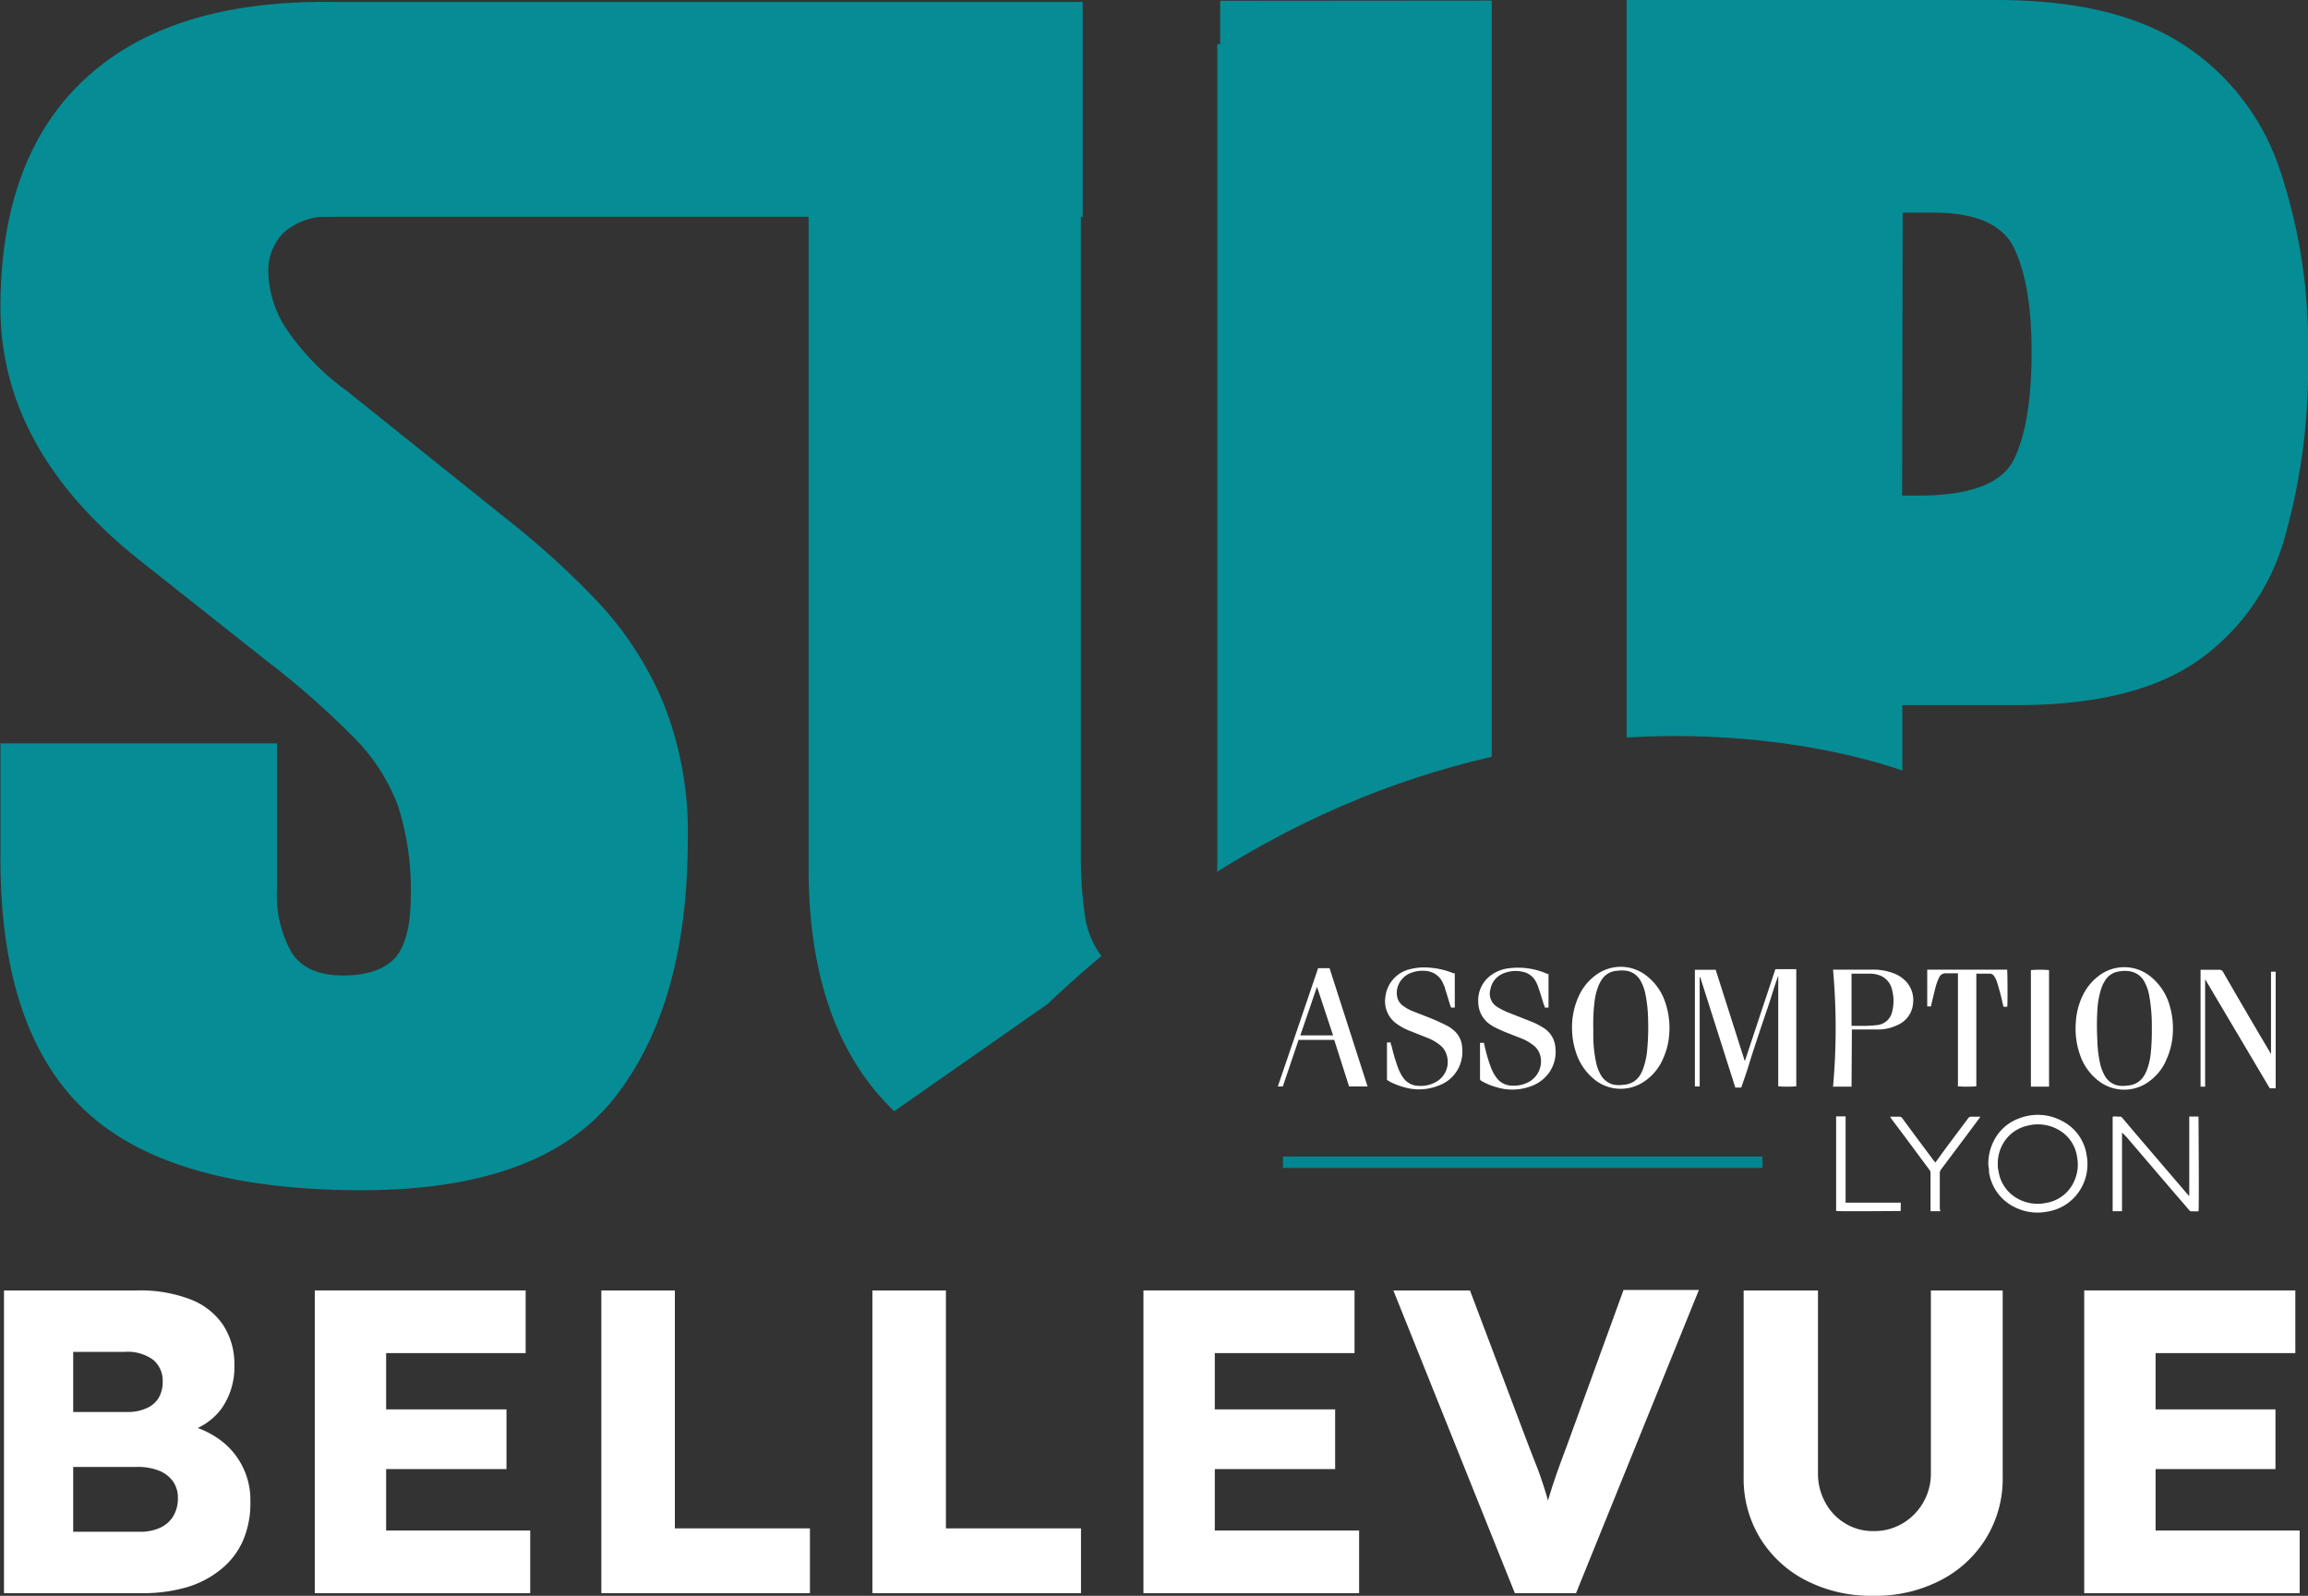
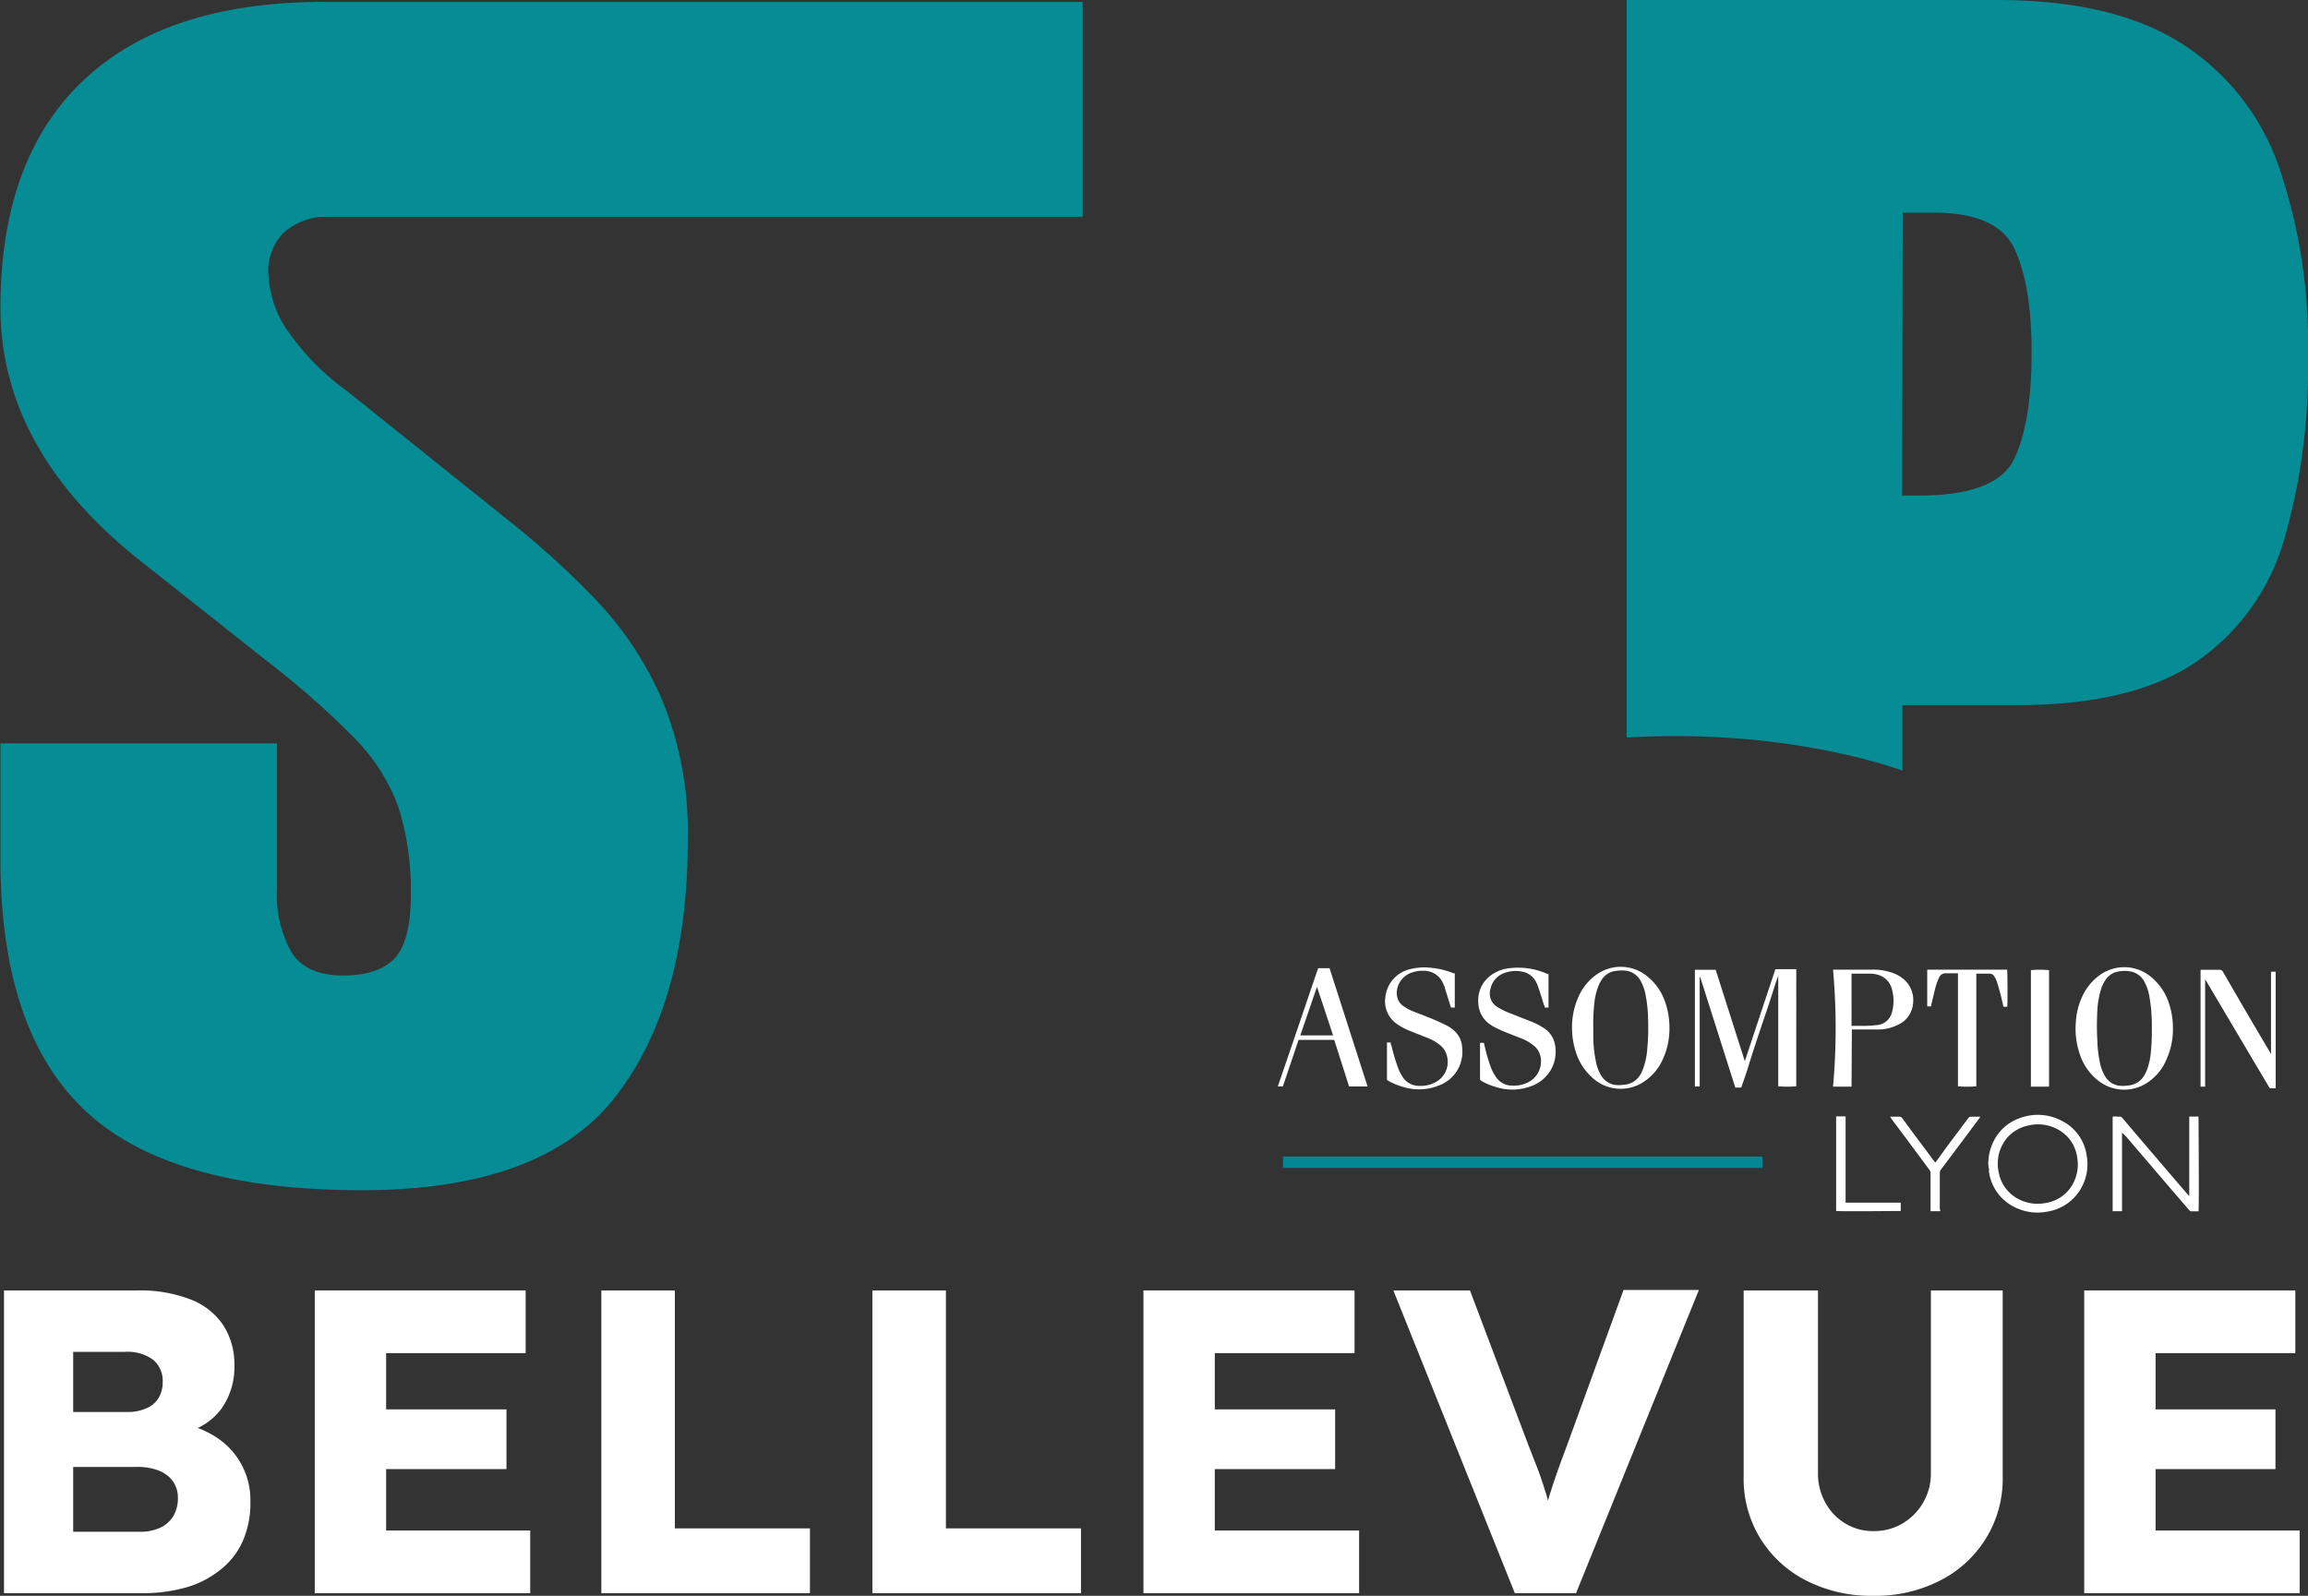
<svg xmlns="http://www.w3.org/2000/svg" viewBox="0 0 202.15 139.79">
  <rect x="0" y="0" width="202.15" height="139.79" fill="#333333" stroke="none" />
  <defs>
    <style>.cls-1,.cls-5{fill:none;}.cls-2{fill:#fff;}.cls-3{clip-path:url(#clip-path);}.cls-4{fill:#068c94;}.cls-5{stroke:#008791;stroke-miterlimit:10;}</style>
    <clipPath id="clip-path" transform="translate(-37.96 -11.74)">
      <path class="cls-1" d="M204.84,79.34s-37.93-14.89-75.15,20.37l-22.53,15.75A58.87,58.87,0,0,1,71.85,123C52.34,121,21.27,112.87,0,93.25V0H249.71l-1.36,111.48-17-17a20.83,20.83,0,0,0-5-3.72Z" />
    </clipPath>
  </defs>
  <g id="Calque_2" data-name="Calque 2">
    <g id="Calque_1-2" data-name="Calque 1">
      <path class="cls-2" d="M186.83,97.3v9.61h-.42V96.69h1.82l2.55,8h0l.06-.16,1.23-3.71c.44-1.33.89-2.66,1.33-4,.06-.18,0-.18.26-.18h1.63V106.9a10.08,10.08,0,0,1-1.58,0h0s0,0,0,0v0a.13.13,0,0,1,0-.06V97.27l0-.06c-.24.67-.44,1.31-.66,2s-.43,1.29-.65,1.94-.43,1.28-.64,1.92-.43,1.3-.64,2-.43,1.29-.65,1.94h-.52l-3.06-9.63Z" transform="translate(-37.96 -11.74)" />
      <path class="cls-2" d="M228.28,101.8a6.41,6.41,0,0,1-.54,2.69,4.52,4.52,0,0,1-1.57,2,3.66,3.66,0,0,1-4.47-.12,4.82,4.82,0,0,1-1.58-2.29,6.89,6.89,0,0,1-.35-2.7,6.23,6.23,0,0,1,.61-2.44,4.74,4.74,0,0,1,1.38-1.7,3.66,3.66,0,0,1,4.63.1A5,5,0,0,1,228,99.85,6.86,6.86,0,0,1,228.28,101.8Zm-1.85,0a14.73,14.73,0,0,0-.22-2.81,4,4,0,0,0-.45-1.29,1.74,1.74,0,0,0-1.23-.87,2.64,2.64,0,0,0-.93,0,1.69,1.69,0,0,0-1.28.83,3.59,3.59,0,0,0-.29.59,7.48,7.48,0,0,0-.37,2,23.05,23.05,0,0,0,0,2.63,10.46,10.46,0,0,0,.22,1.92,3.85,3.85,0,0,0,.45,1.21,1.72,1.72,0,0,0,1.14.82,2.75,2.75,0,0,0,.86,0,1.77,1.77,0,0,0,1.44-.89,2.74,2.74,0,0,0,.21-.42,5.65,5.65,0,0,0,.34-1.36A18.37,18.37,0,0,0,226.43,101.8Z" transform="translate(-37.96 -11.74)" />
      <path class="cls-2" d="M175.65,101.9a6.51,6.51,0,0,1,.66-3.05,4.63,4.63,0,0,1,1.42-1.69,3.64,3.64,0,0,1,4.51.11,4.83,4.83,0,0,1,1.55,2.2,7,7,0,0,1,.36,3,6,6,0,0,1-.49,1.92,4.56,4.56,0,0,1-1.88,2.21,3.65,3.65,0,0,1-4.23-.35,5,5,0,0,1-1.58-2.4A6.71,6.71,0,0,1,175.65,101.9Zm1.86-.12c0,.27,0,.54,0,.81a11.32,11.32,0,0,0,.22,2.09,3.85,3.85,0,0,0,.44,1.23,1.78,1.78,0,0,0,1.15.85,2.88,2.88,0,0,0,.88,0,1.76,1.76,0,0,0,1.44-.9,2.75,2.75,0,0,0,.23-.49,6.35,6.35,0,0,0,.37-1.77,19.9,19.9,0,0,0,.07-2.56,12,12,0,0,0-.22-2.15,4,4,0,0,0-.45-1.26,1.72,1.72,0,0,0-1.21-.85,3,3,0,0,0-.84,0,1.68,1.68,0,0,0-1.3.72,2.86,2.86,0,0,0-.3.54,5.45,5.45,0,0,0-.38,1.53A16.07,16.07,0,0,0,177.51,101.78Z" transform="translate(-37.96 -11.74)" />
      <path class="cls-2" d="M173.59,97V100h-.33c0-.07,0-.14-.07-.22-.15-.48-.3-1-.46-1.45a3.32,3.32,0,0,0-.24-.59,1.69,1.69,0,0,0-1.24-.89,2.78,2.78,0,0,0-1.51.12,1.86,1.86,0,0,0-1.24,1.43,1.36,1.36,0,0,0,.64,1.57,6.07,6.07,0,0,0,1.12.54l2,.79a6.28,6.28,0,0,1,.81.43,2.21,2.21,0,0,1,1.12,1.75,3.19,3.19,0,0,1-.5,2.15,3.32,3.32,0,0,1-1.66,1.27,4.69,4.69,0,0,1-3.05.06,5.35,5.35,0,0,1-1.26-.53.22.22,0,0,1-.13-.22v-3s0-.07,0-.12h.34l.09.39a13.51,13.51,0,0,0,.53,1.78,3.68,3.68,0,0,0,.5.91,1.71,1.71,0,0,0,1.34.67,2.72,2.72,0,0,0,1.35-.26,2.06,2.06,0,0,0,1.14-2.33,1.69,1.69,0,0,0-.69-1,4.12,4.12,0,0,0-.91-.52c-.51-.2-1-.39-1.52-.6-.3-.12-.6-.26-.89-.41a2.69,2.69,0,0,1-.32-.19,2.36,2.36,0,0,1-1.11-1.95,2.71,2.71,0,0,1,1.18-2.46,3.31,3.31,0,0,1,1.35-.54,6.3,6.3,0,0,1,3.58.5Z" transform="translate(-37.96 -11.74)" />
      <path class="cls-2" d="M165.38,97v3h-.33c0-.06-.05-.12-.07-.19-.15-.49-.3-1-.46-1.48,0-.13-.09-.26-.14-.38A1.77,1.77,0,0,0,163,96.81a2.86,2.86,0,0,0-1.42.14,1.92,1.92,0,0,0-1.24,1.39,1.68,1.68,0,0,0,0,.74,1.26,1.26,0,0,0,.54.79,3.66,3.66,0,0,0,.87.47c.61.24,1.22.47,1.82.72.4.17.8.36,1.19.56a3,3,0,0,1,.5.35,2.07,2.07,0,0,1,.76,1.47,3.26,3.26,0,0,1-.22,1.66,3.14,3.14,0,0,1-1.85,1.74,4.61,4.61,0,0,1-3,.14,6.51,6.51,0,0,1-1.23-.47l-.28-.17v-3.28h.33c0,.09,0,.19.07.28a14.55,14.55,0,0,0,.53,1.82,3.75,3.75,0,0,0,.5,1,1.69,1.69,0,0,0,1.39.7,2.67,2.67,0,0,0,1.41-.31,2,2,0,0,0,1-2.39,1.71,1.71,0,0,0-.62-.9,4.08,4.08,0,0,0-1-.58l-1.54-.61a5.39,5.39,0,0,1-1.21-.64,2.41,2.41,0,0,1-1-2.35,2.81,2.81,0,0,1,2.2-2.45,5,5,0,0,1,1.72-.12,6.83,6.83,0,0,1,2.05.49Z" transform="translate(-37.96 -11.74)" />
      <path class="cls-2" d="M231.1,97.37v9.56h-.4c0-.14,0-10,0-10.24h.18c.48,0,1,0,1.45,0a.35.35,0,0,1,.34.19q2,3.48,4.09,7a1.18,1.18,0,0,0,.11.19h0a0,0,0,0,0,0,0v0c0-2.4,0-4.81,0-7.21a.08.08,0,0,1,0,0h.41v10.21h-.52l-5.66-9.55Z" transform="translate(-37.96 -11.74)" />
      <path class="cls-2" d="M200.13,106.93h-1.62a57.53,57.53,0,0,0,0-10.25h.18c1.08,0,2.15,0,3.23,0a4.92,4.92,0,0,1,2,.36,2.87,2.87,0,0,1,1.06.76,2.4,2.4,0,0,1,.54,1.82,2.25,2.25,0,0,1-1.41,1.93,3.77,3.77,0,0,1-1.51.37c-.73,0-1.46,0-2.2,0h-.24Zm0-5.33h.21c.36,0,.73,0,1.09,0a8.67,8.67,0,0,0,.88-.06,1.49,1.49,0,0,0,1.38-1.19,3.78,3.78,0,0,0,0-1.86,1.74,1.74,0,0,0-1.15-1.33,2.79,2.79,0,0,0-.7-.13c-.53,0-1.07,0-1.6,0l-.11,0Z" transform="translate(-37.96 -11.74)" />
      <path class="cls-2" d="M213.77,99.93h-.33c-.09-.36-.16-.71-.25-1.05s-.21-.78-.34-1.17a2.35,2.35,0,0,0-.22-.45.47.47,0,0,0-.39-.23c-.39,0-.77,0-1.18,0,0,.47,0,.94,0,1.4v8.47a10.65,10.65,0,0,1-1.61,0c0-.47,0-.93,0-1.4V97l-.12,0h-.92a.6.6,0,0,0-.61.37,4.59,4.59,0,0,0-.28.73c-.15.57-.28,1.14-.42,1.71a.37.37,0,0,1,0,.09h-.34V96.68h7C213.79,96.81,213.81,99.56,213.77,99.93Z" transform="translate(-37.96 -11.74)" />
      <path class="cls-2" d="M229.71,116.46v-6.91h.81c0,.13.06,8,0,8.3-.22,0-.45,0-.68,0,0,0-.1-.06-.14-.11l-1.56-1.81-3.85-4.5a3.48,3.48,0,0,0-.47-.47v6.88H223v-8.28a1,1,0,0,1,.42,0c.39,0,.27-.06.54.24l1.09,1.29,4.51,5.27.13.14Z" transform="translate(-37.96 -11.74)" />
      <path class="cls-2" d="M212.11,113.76a4.37,4.37,0,0,1,.47-2.06,4,4,0,0,1,2.25-2,4.47,4.47,0,0,1,3.73.23,4,4,0,0,1,2.16,3,4.25,4.25,0,0,1-.81,3.39,4.12,4.12,0,0,1-2.66,1.56,4.43,4.43,0,0,1-2.8-.38,4.06,4.06,0,0,1-2.28-3.1l0-.26C212.13,114,212.12,113.85,212.11,113.76Zm.83-.06c0,.2,0,.4.06.6a3.28,3.28,0,0,0,1.74,2.47,3.59,3.59,0,0,0,2.39.35,3.26,3.26,0,0,0,2.54-2,3.48,3.48,0,0,0,.22-2,3.24,3.24,0,0,0-1.51-2.34,3.63,3.63,0,0,0-2.84-.43,3.29,3.29,0,0,0-1.87,1.17A3.46,3.46,0,0,0,212.94,113.7Z" transform="translate(-37.96 -11.74)" />
      <path class="cls-2" d="M217.43,106.93h-1.59V96.72a9.16,9.16,0,0,1,1.59,0Z" transform="translate(-37.96 -11.74)" />
      <path class="cls-2" d="M207.91,117.84h-.86v-.21c0-1,0-2.08,0-3.12a.44.44,0,0,0-.11-.31l-2.07-2.79-1.23-1.64-.13-.21.15,0h.64a.3.3,0,0,1,.28.14c.33.46.67.91,1,1.36l1.79,2.4.11.11,1-1.38c.62-.83,1.25-1.66,1.87-2.5a.29.29,0,0,1,.26-.13c.2,0,.39,0,.58,0l.22,0a1.86,1.86,0,0,1-.12.18l-1.07,1.44-2.25,3a.52.52,0,0,0-.11.33c0,1,0,2.07,0,3.1Z" transform="translate(-37.96 -11.74)" />
      <path class="cls-2" d="M198.78,109.53h.83v7.56h4.83v.73c-.13,0-5.44.05-5.66,0Z" transform="translate(-37.96 -11.74)" />
      <path class="cls-2" d="M154.41,96.55h-1c-1.17,3.46-2.35,6.9-3.53,10.36h.44l1.38-4.08c.28,0,3,0,3.12,0,.43,1.36.86,2.72,1.3,4.08h1.62Zm.31,5.89h-2.87l1.46-4.26h0" transform="translate(-37.96 -11.74)" />
      <path class="cls-2" d="M38.31,151.3V124.78H50a12.21,12.21,0,0,1,4.63.78,6.07,6.07,0,0,1,2.86,2.23,6.23,6.23,0,0,1,1,3.51,6.33,6.33,0,0,1-1.12,3.82,5.45,5.45,0,0,1-3.23,2.09l-.08-.72a8,8,0,0,1,3.09,1.32,6.51,6.51,0,0,1,2.74,5.46,8.25,8.25,0,0,1-.68,3.5,6.65,6.65,0,0,1-2,2.52,8.46,8.46,0,0,1-3,1.52,13.79,13.79,0,0,1-3.81.49Zm6.06-15.87H49.1a4,4,0,0,0,1.69-.33,2.3,2.3,0,0,0,1.06-.9,2.71,2.71,0,0,0,.36-1.43,2.39,2.39,0,0,0-.83-1.91,3.8,3.8,0,0,0-2.5-.7H44.37Zm0,10.49h5.79a4.22,4.22,0,0,0,1.8-.34,2.64,2.64,0,0,0,1.16-1,3,3,0,0,0,.42-1.61,2.47,2.47,0,0,0-.44-1.48,2.8,2.8,0,0,0-1.23-.93,5.12,5.12,0,0,0-1.89-.32H44.37Z" transform="translate(-37.96 -11.74)" />
      <path class="cls-2" d="M65.53,151.3V124.78H84v5.49H71.78v15.54H84.4v5.49Zm3-10.87V135.2H82.32v5.23Z" transform="translate(-37.96 -11.74)" />
      <path class="cls-2" d="M90.63,151.3V124.78h6.44v20.84H108.9v5.68Z" transform="translate(-37.96 -11.74)" />
      <path class="cls-2" d="M114.37,151.3V124.78h6.44v20.84h11.83v5.68Z" transform="translate(-37.96 -11.74)" />
      <path class="cls-2" d="M138.11,151.3V124.78H156.6v5.49H144.36v15.54H157v5.49Zm3-10.87V135.2H154.9v5.23Z" transform="translate(-37.96 -11.74)" />
      <path class="cls-2" d="M170.64,151.3,160,124.78h6.71l5.11,13.53c.31.78.56,1.46.78,2s.4,1.13.57,1.63.31,1,.45,1.54l.48,1.76H173c.2-.86.41-1.62.61-2.29s.43-1.37.68-2.09.57-1.58.95-2.59l4.92-13.53h6.6L176,151.3Z" transform="translate(-37.96 -11.74)" />
      <path class="cls-2" d="M202,151.53a12.48,12.48,0,0,1-5.87-1.35,10.15,10.15,0,0,1-4-3.69,10,10,0,0,1-1.45-5.38V124.78h6.51v16a5.21,5.21,0,0,0,.65,2.59,4.76,4.76,0,0,0,1.74,1.82,4.59,4.59,0,0,0,2.46.67,4.84,4.84,0,0,0,2.56-.67,5.06,5.06,0,0,0,2.48-4.41v-16h6.29v16.33a9.93,9.93,0,0,1-1.46,5.38,10.06,10.06,0,0,1-4,3.69A12.39,12.39,0,0,1,202,151.53Z" transform="translate(-37.96 -11.74)" />
      <path class="cls-2" d="M220.51,151.3V124.78H239v5.49H226.76v15.54h12.62v5.49Zm3-10.87V135.2h13.75v5.23Z" transform="translate(-37.96 -11.74)" />
      <g class="cls-3">
        <path class="cls-4" d="M67.1,30.73a5.82,5.82,0,0,0-4.28,1.37,4.75,4.75,0,0,0-1.36,3.51,9.59,9.59,0,0,0,1.39,4.65A21.68,21.68,0,0,0,68.36,46L82.51,57.34a74.34,74.34,0,0,1,7.81,7.12A29.84,29.84,0,0,1,96,73.17,30.38,30.38,0,0,1,98.2,85.29q0,14.42-6.38,22.57T69.61,116q-16.8,0-24.22-7T38,86.86v-10H62.22V89.65a10.16,10.16,0,0,0,1.29,5.54q1.29,2,4.5,2t4.64-1.63q1.29-1.62,1.29-5.34a24.09,24.09,0,0,0-1.12-7.88,16.83,16.83,0,0,0-3.87-6,74.46,74.46,0,0,0-7.63-6.71l-11-8.71Q38,51.19,38,38.69q0-13.06,7.29-19.93t21.09-6.85Z" transform="translate(-37.96 -11.74)" />
-         <path class="cls-4" d="M138.62,116q-15.33,0-22.59-7.17t-7.25-21.12V28h23.85V86.92a33.66,33.66,0,0,0,.34,4.9,7.74,7.74,0,0,0,1.61,3.87,5,5,0,0,0,4,1.51,5.12,5.12,0,0,0,4.12-1.48,7.31,7.31,0,0,0,1.56-3.87,37.47,37.47,0,0,0,.32-4.93V15.61h23.84V87.73c0,9.29-.63,28.29-7.43,28.29Zm30-104.21V116H144.83V11.81" transform="translate(-37.96 -11.74)" />
        <path class="cls-4" d="M180.43,115.91V11.74h32.42q10.18,0,16.14,3.78a20.88,20.88,0,0,1,8.54,10.75,48,48,0,0,1,2.58,16.62A54.28,54.28,0,0,1,238,59.07a19.55,19.55,0,0,1-7.7,10.66q-5.55,3.78-15.72,3.78h-10v42.4Zm24.13-60.76H206q6.83,0,8.37-3.2t1.53-9.41c0-3.87-.5-6.87-1.5-9s-3.36-3.17-7.08-3.17h-2.71Z" transform="translate(-37.96 -11.74)" />
        <rect class="cls-4" x="27.61" y="0.17" width="67.22" height="18.82" />
      </g>
      <line class="cls-5" x1="154.37" y1="101.81" x2="112.37" y2="101.81" />
    </g>
  </g>
</svg>